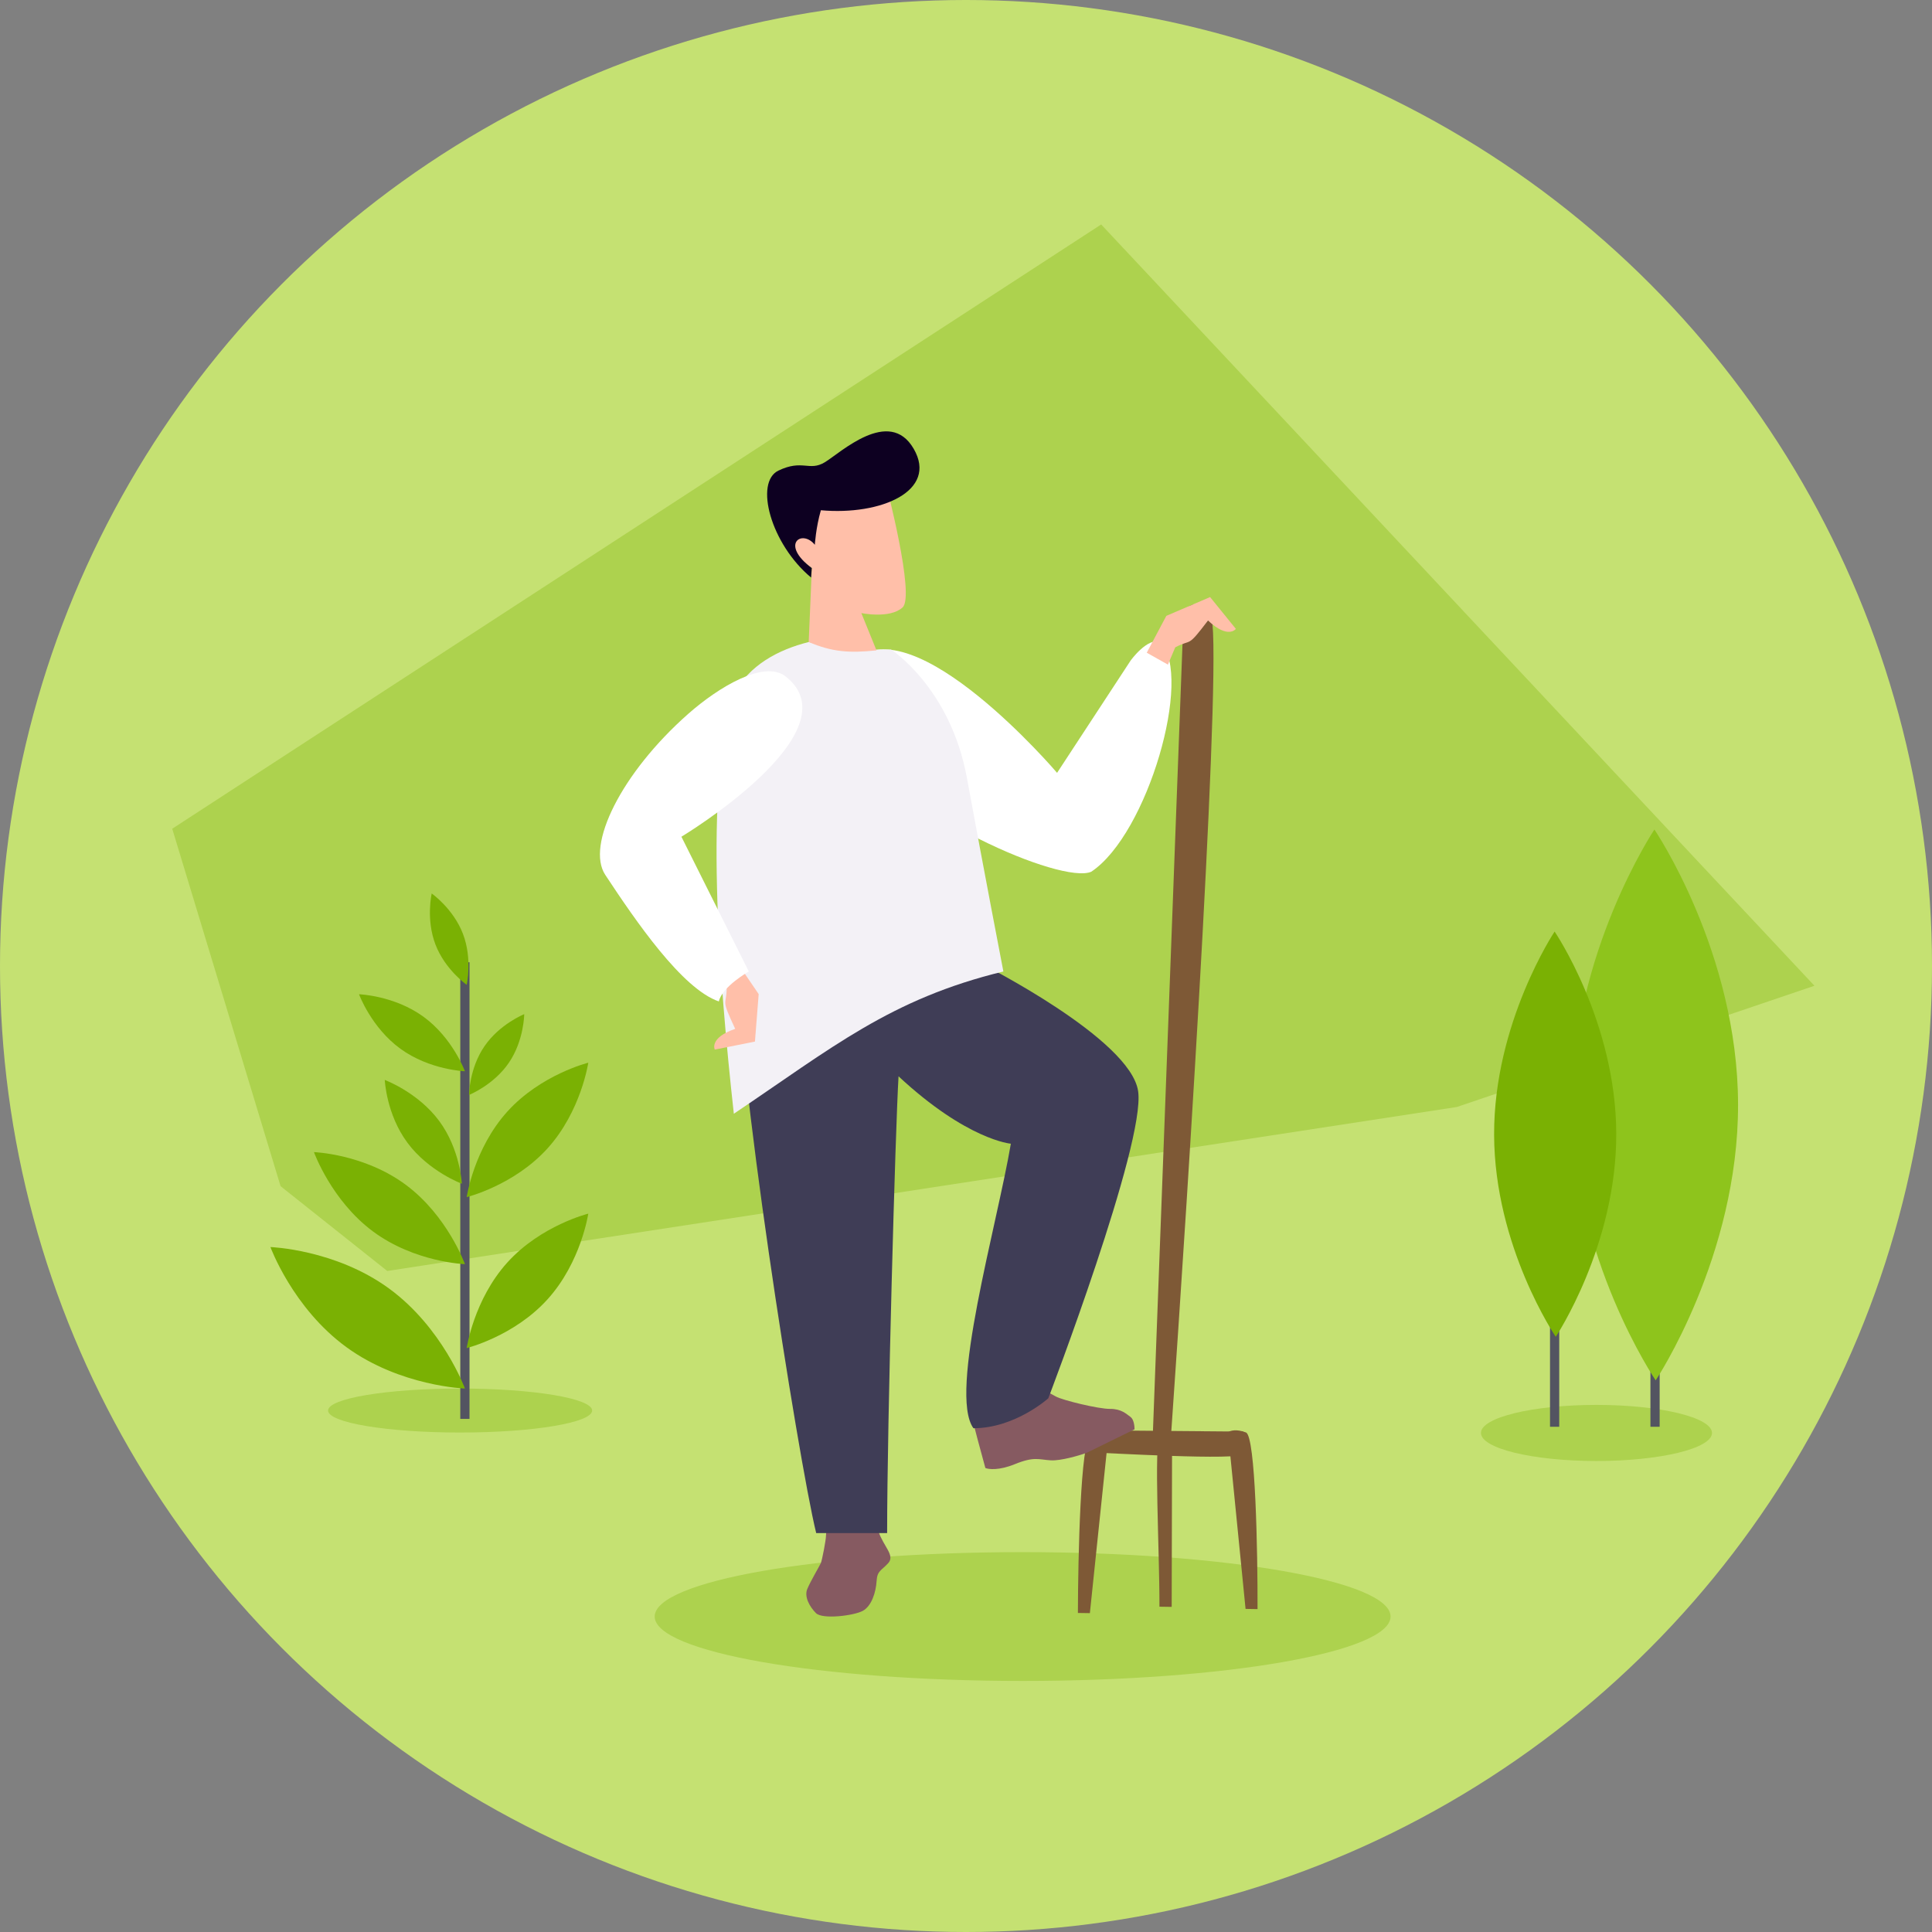
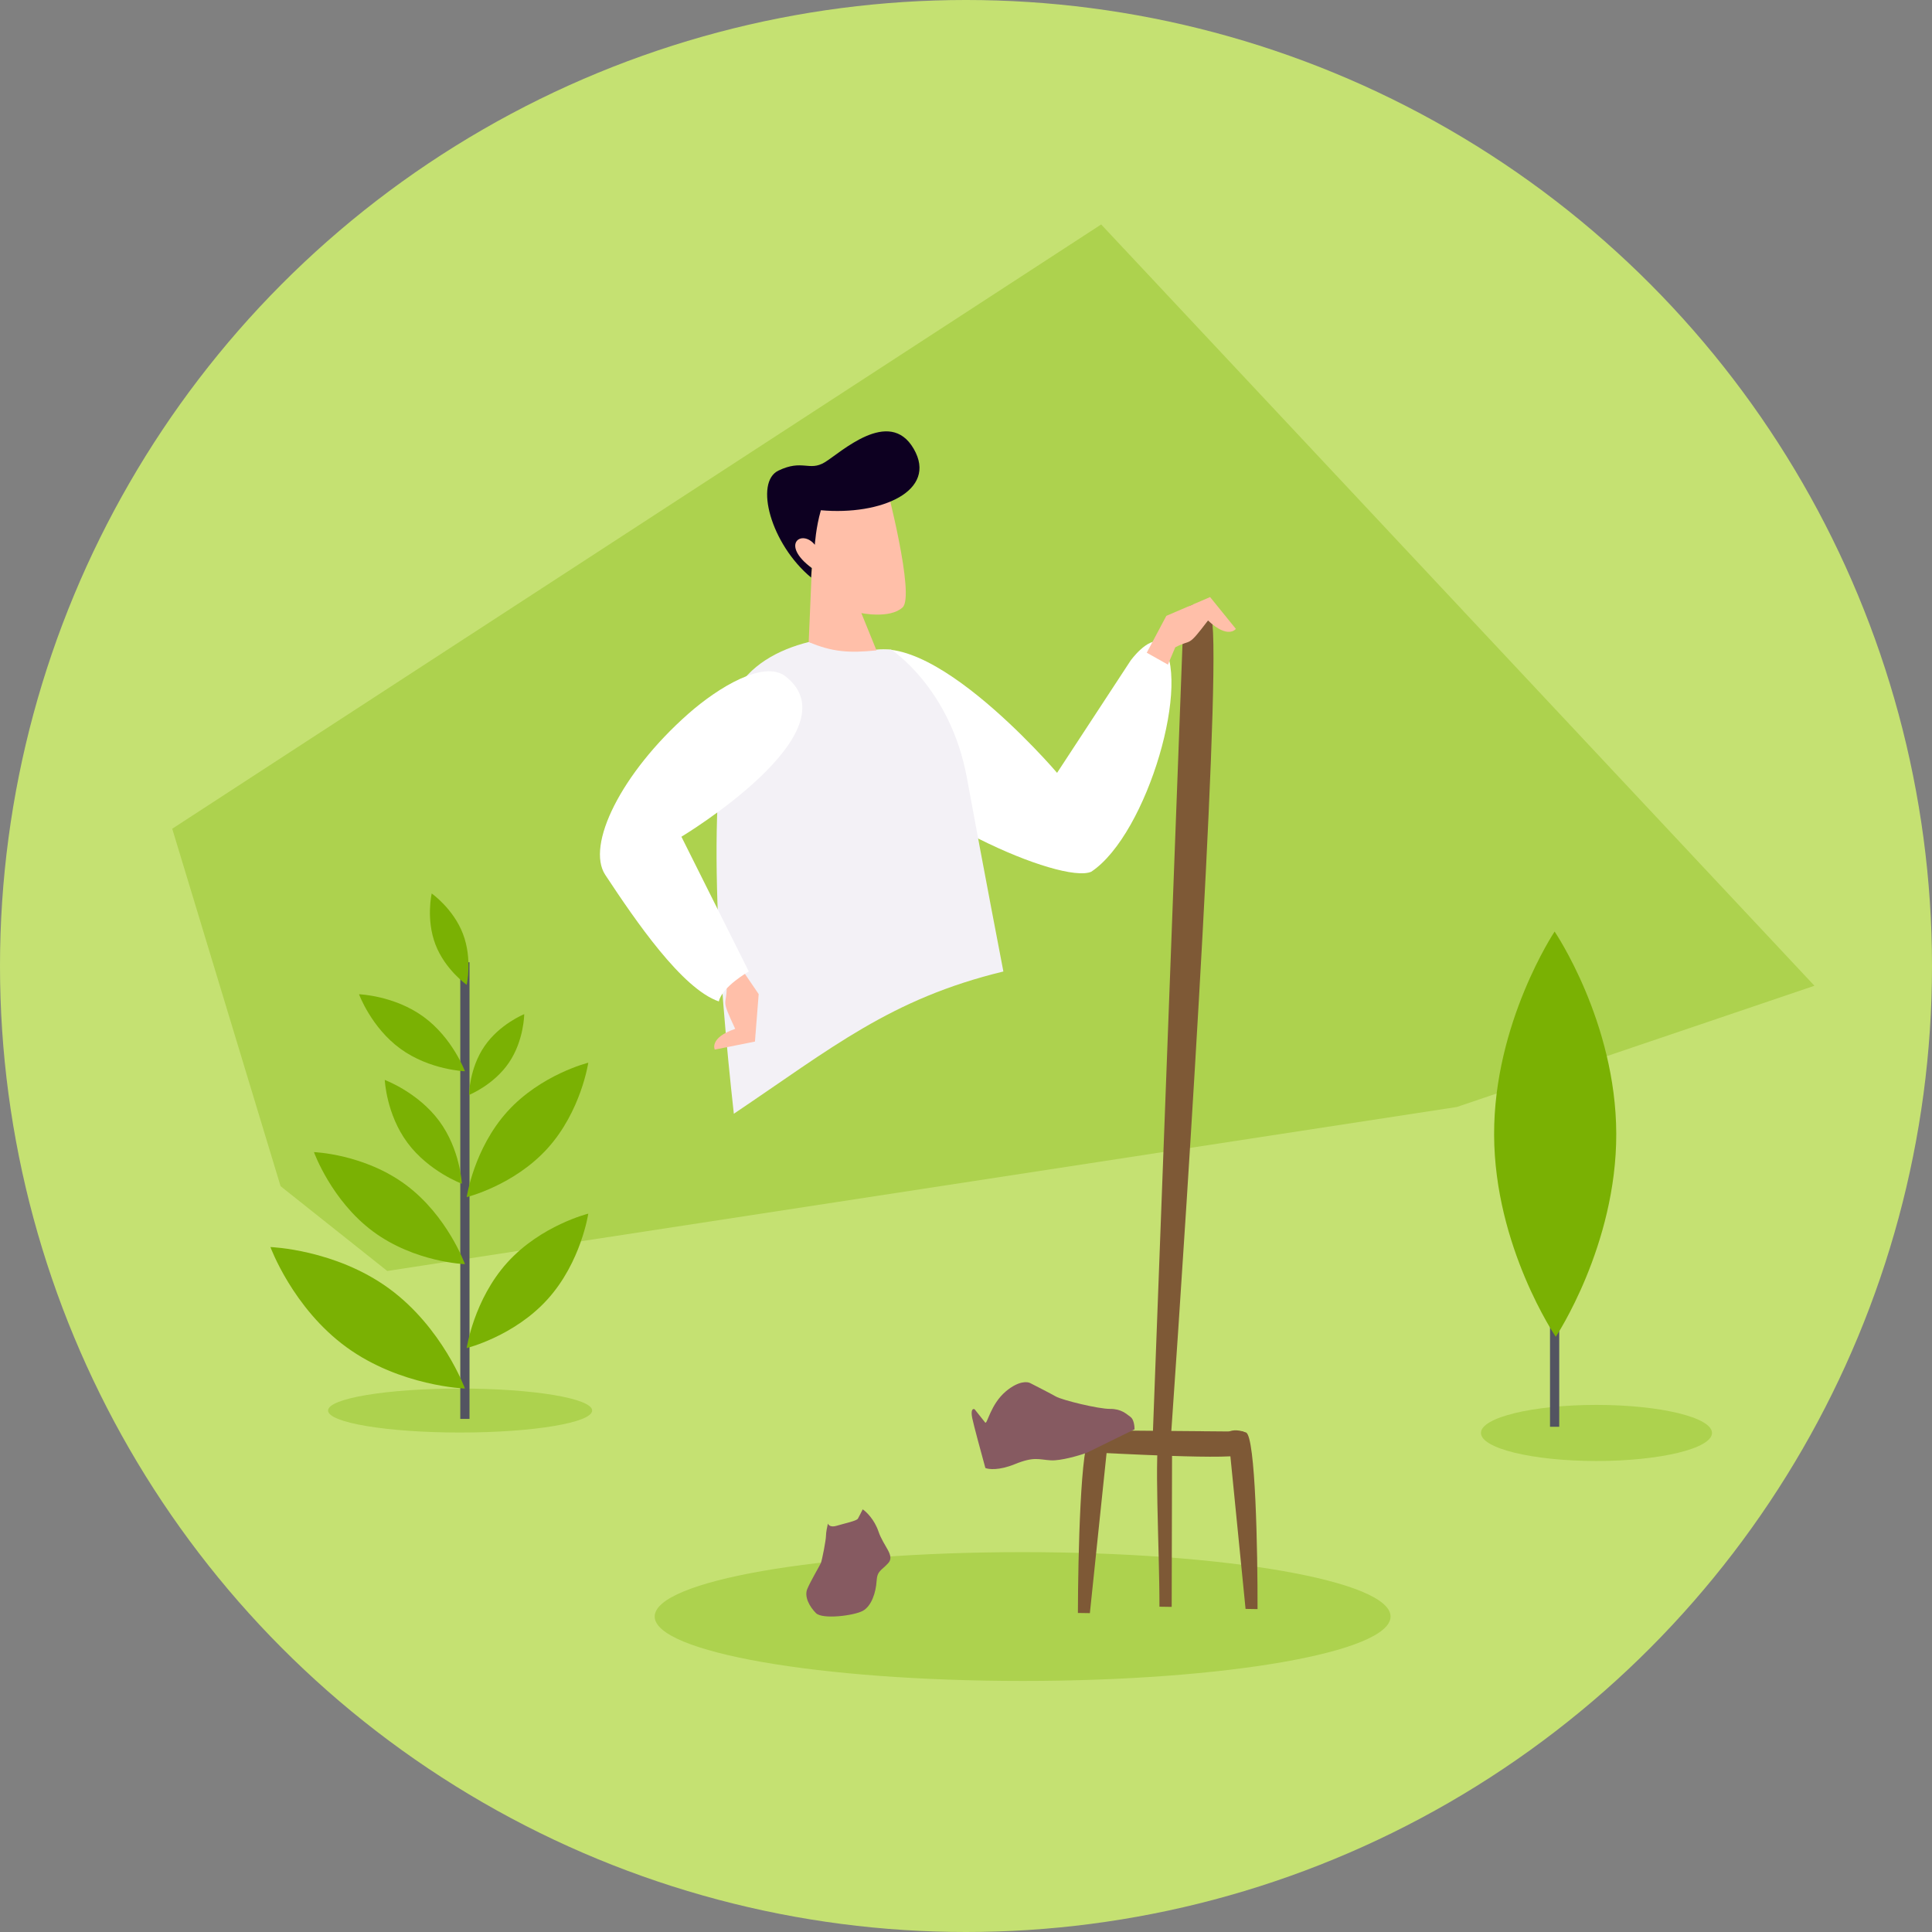
<svg xmlns="http://www.w3.org/2000/svg" width="120" height="120" viewBox="0 0 120 120" fill="none">
  <rect x="0" y="0" width="120" height="120" fill="#808080" stroke="none" />
  <circle cx="60" cy="60" r="60" fill="#C5E172" />
  <path opacity="0.32" d="M10.698 51.474L12.756 58.264L14.426 63.774L15.758 68.168L17.428 73.677L24.053 78.942L90.488 68.757L95.457 67.072L101.748 64.939L106.719 63.255L112.698 61.227L109.308 57.609L106.489 54.601L102.924 50.795L100.106 47.788L68.396 13.942L34.805 35.793L28.823 39.684L24.053 42.786L18.07 46.677L10.698 51.474Z" fill="#7AB103" />
  <path d="M63.517 104.406C76.138 104.406 86.37 102.615 86.37 100.406C86.37 98.196 76.138 96.406 63.517 96.406C50.896 96.406 40.664 98.196 40.664 100.406C40.664 102.615 50.896 104.406 63.517 104.406Z" fill="#ADD24E" />
  <path d="M28.578 88.977C33.107 88.977 36.779 88.365 36.779 87.611C36.779 86.856 33.107 86.245 28.578 86.245C24.048 86.245 20.376 86.856 20.376 87.611C20.376 88.365 24.048 88.977 28.578 88.977Z" fill="#ADD24E" />
  <path d="M99.16 90.745C103.123 90.745 106.335 89.965 106.335 89.003C106.335 88.041 103.123 87.261 99.16 87.261C95.198 87.261 91.985 88.041 91.985 89.003C91.985 89.965 95.198 90.745 99.16 90.745Z" fill="#ADD24E" />
  <path d="M29.162 59.768H28.589V88.13H29.162V59.768Z" fill="#535461" />
-   <path d="M103.084 60.257H102.511V88.619H103.084V60.257Z" fill="#535461" />
  <path d="M96.847 61.412H96.274V88.619H96.847V61.412Z" fill="#535461" />
  <path d="M24.151 80.022C27.486 82.449 28.879 86.245 28.879 86.245C28.879 86.245 24.859 86.106 21.523 83.679C18.186 81.252 16.797 77.457 16.797 77.457C16.797 77.457 20.815 77.594 24.151 80.022Z" fill="#7AB103" />
-   <path d="M107.954 68.586C107.974 78.033 102.837 85.737 102.837 85.737C102.837 85.737 97.662 78.118 97.64 68.669C97.619 59.22 102.758 51.522 102.758 51.522C102.758 51.522 107.933 59.137 107.954 68.586Z" fill="#8EC41C" />
  <path d="M100.389 70.412C100.408 77.362 96.631 83.031 96.631 83.031C96.631 83.031 92.821 77.428 92.802 70.477C92.782 63.526 96.56 57.861 96.56 57.861C96.56 57.861 100.37 63.461 100.389 70.412Z" fill="#7AB103" />
  <path d="M25.207 73.592C27.795 75.513 28.878 78.519 28.878 78.519C28.878 78.519 25.758 78.409 23.169 76.489C20.58 74.568 19.5 71.56 19.5 71.56C19.5 71.56 22.618 71.67 25.207 73.592Z" fill="#7AB103" />
  <path d="M27.273 69.617C28.593 71.396 28.685 73.523 28.685 73.523C28.685 73.523 26.632 72.762 25.311 70.983C23.989 69.204 23.899 67.077 23.899 67.077C23.899 67.077 25.951 67.837 27.273 69.617Z" fill="#7AB103" />
  <path d="M26.303 63.151C28.118 64.472 28.877 66.538 28.877 66.538C28.877 66.538 26.689 66.463 24.873 65.142C23.057 63.822 22.3 61.755 22.3 61.755C22.3 61.755 24.487 61.83 26.303 63.151Z" fill="#7AB103" />
  <path d="M28.754 58.001C29.353 59.567 28.988 61.17 28.988 61.17C28.988 61.17 27.648 60.232 27.047 58.666C26.447 57.099 26.814 55.496 26.814 55.496C26.814 55.496 28.154 56.434 28.754 58.001Z" fill="#7AB103" />
  <path d="M31.605 66.013C30.659 67.397 29.132 68.009 29.132 68.009C29.132 68.009 29.14 66.374 30.087 64.989C31.033 63.603 32.56 62.992 32.56 62.992C32.56 62.992 32.551 64.627 31.605 66.013Z" fill="#7AB103" />
-   <path d="M31.514 78.413C29.429 80.718 28.987 83.731 28.987 83.731C28.987 83.731 31.928 83.005 34.012 80.699C36.096 78.393 36.539 75.382 36.539 75.382C36.539 75.382 33.6 76.108 31.514 78.413Z" fill="#7AB103" />
+   <path d="M31.514 78.413C29.429 80.718 28.987 83.731 28.987 83.731C28.987 83.731 31.928 83.005 34.012 80.699C36.096 78.393 36.539 75.382 36.539 75.382C36.539 75.382 33.6 76.108 31.514 78.413" fill="#7AB103" />
  <path d="M31.514 69.039C29.429 71.344 28.987 74.356 28.987 74.356C28.987 74.356 31.928 73.63 34.012 71.324C36.096 69.018 36.539 66.007 36.539 66.007C36.539 66.007 33.6 66.734 31.514 69.039Z" fill="#7AB103" />
  <path d="M75.19 38.178C76.007 39.287 73.87 72.971 72.699 89.675L71.585 89.597L73.52 38.061C73.736 37.639 74.372 37.07 75.19 38.178Z" fill="#7E5936" />
  <path d="M67.72 89.236C67.124 89.45 66.959 96.624 66.95 100.184L67.694 100.195L68.836 89.254C68.713 89.159 68.316 89.022 67.72 89.236Z" fill="#7E5936" />
  <path d="M72.041 88.931C71.658 89.901 72.024 96.265 72.015 99.795L72.776 99.806L72.799 89.919C72.802 88.82 72.237 88.432 72.041 88.931Z" fill="#7E5936" />
  <path d="M67.781 88.839L77.214 88.918L77.202 90.293C77.199 90.751 68.443 90.22 67.769 90.215C67.23 90.21 67.552 89.296 67.781 88.839Z" fill="#7E5936" />
  <path d="M77.39 88.973C77.985 89.206 78.117 96.384 78.108 99.944L77.364 99.932L76.273 88.956C76.398 88.865 76.795 88.741 77.39 88.973Z" fill="#7E5936" />
  <path d="M54.566 95.129C54.31 94.376 53.806 93.895 53.585 93.748C53.512 93.895 53.349 94.216 53.285 94.328C53.205 94.469 52.424 94.629 51.964 94.769C51.595 94.881 51.45 94.722 51.423 94.629C51.383 94.796 51.303 95.181 51.303 95.39C51.303 95.65 51.062 96.911 50.982 97.091C50.902 97.272 50.342 98.213 50.142 98.693C49.941 99.174 50.282 99.794 50.682 100.195C51.083 100.595 53.025 100.355 53.585 100.055C54.146 99.754 54.406 98.873 54.446 98.213C54.486 97.552 54.726 97.572 55.167 97.091C55.607 96.611 54.887 96.07 54.566 95.129Z" fill="#865A61" />
  <path d="M62.493 86.405C63.276 85.756 63.825 85.806 64.002 85.913C64.394 86.112 65.26 86.556 65.581 86.739C65.983 86.968 68.224 87.514 68.942 87.509C69.661 87.503 69.964 87.83 70.218 88.009C70.422 88.152 70.471 88.581 70.469 88.778L67.478 90.245C66.998 90.413 65.885 90.739 65.271 90.704C64.503 90.659 64.239 90.451 63.025 90.945C62.054 91.341 61.406 91.267 61.203 91.18C60.964 90.315 60.467 88.483 60.386 88.075C60.285 87.565 60.422 87.474 60.537 87.534L61.19 88.355C61.316 88.513 61.513 87.216 62.493 86.405Z" fill="#865A61" />
-   <path d="M65.112 86.85C65.112 86.85 71.158 71.038 70.692 67.782C70.227 64.527 60.987 59.876 60.987 59.876H45.89C45.564 65.058 49.565 90.625 50.695 95.221H55.101C55.101 88.417 55.617 70.029 55.81 66.852C60.073 70.817 62.786 71.038 62.786 71.038C61.918 76.153 58.897 86.536 60.461 88.71C63.052 88.71 65.112 86.85 65.112 86.85Z" fill="#3F3D56" />
  <path d="M53.02 41.029C51.883 42.069 51.995 44.269 53.223 46.236C55.925 50.56 65.947 54.961 67.783 54.143C71.292 51.806 74.103 42.011 72.088 39.878C71.284 39.554 70.225 41.029 70.225 41.029L65.657 48.003C65.656 47.997 56.776 37.595 53.02 41.029Z" fill="white" />
  <path d="M45.58 69.177C51.669 65.088 55.31 62.039 62.322 60.341C62.322 60.341 61.083 53.92 60.057 48.318C59.031 42.717 55.346 40.343 55.346 40.343C55.346 40.343 53.003 40.459 50.23 39.878C48.37 40.343 46.508 41.307 45.58 43.134C43.72 48.715 44.65 60.806 45.58 69.177Z" fill="#F3F1F6" />
  <path d="M44.396 65.192L46.891 64.695L47.123 61.746L45.664 59.604L44.397 60.423L45.136 61.327C45.136 62.533 44.731 61.909 45.664 63.904C44.034 64.462 44.396 65.192 44.396 65.192Z" fill="#FFBFA9" />
  <path d="M76.762 39.061L75.161 37.085L72.443 38.252L71.227 40.541L72.542 41.281L72.997 40.206C74.064 39.644 73.701 40.293 75.032 38.539C76.285 39.721 76.762 39.061 76.762 39.061Z" fill="#FFBFA9" />
  <path d="M48.794 42.013C47.469 40.973 44.648 42.662 42.748 44.338C38.572 48.026 36.385 52.509 37.595 54.341C39.477 57.19 42.36 61.418 44.649 62.201C44.854 61.276 46.51 60.341 46.51 60.341L42.324 51.97C42.33 51.968 53.169 45.445 48.794 42.013Z" fill="white" />
  <path d="M50.23 39.878L50.425 35.281L49.367 34.461L48.745 32.104C48.745 32.104 51.218 30.66 51.284 30.592C51.35 30.523 55.026 30.056 55.026 30.056C55.026 30.056 56.853 37.004 56.061 37.729C55.267 38.45 53.499 38.079 53.499 38.079L54.44 40.396C52.713 40.578 51.665 40.484 50.23 39.878Z" fill="#FFBFA9" />
  <path d="M50.379 35.873C47.865 33.779 46.849 29.955 48.346 29.232C49.843 28.509 50.258 29.295 51.224 28.716C52.19 28.137 55.232 25.258 56.75 27.873C58.271 30.492 54.722 32.028 50.986 31.692C50.677 32.763 50.61 33.838 50.61 33.838C49.819 32.848 48.422 33.791 50.42 35.284C50.34 36.399 50.379 35.873 50.379 35.873Z" fill="#0D0021" />
</svg>